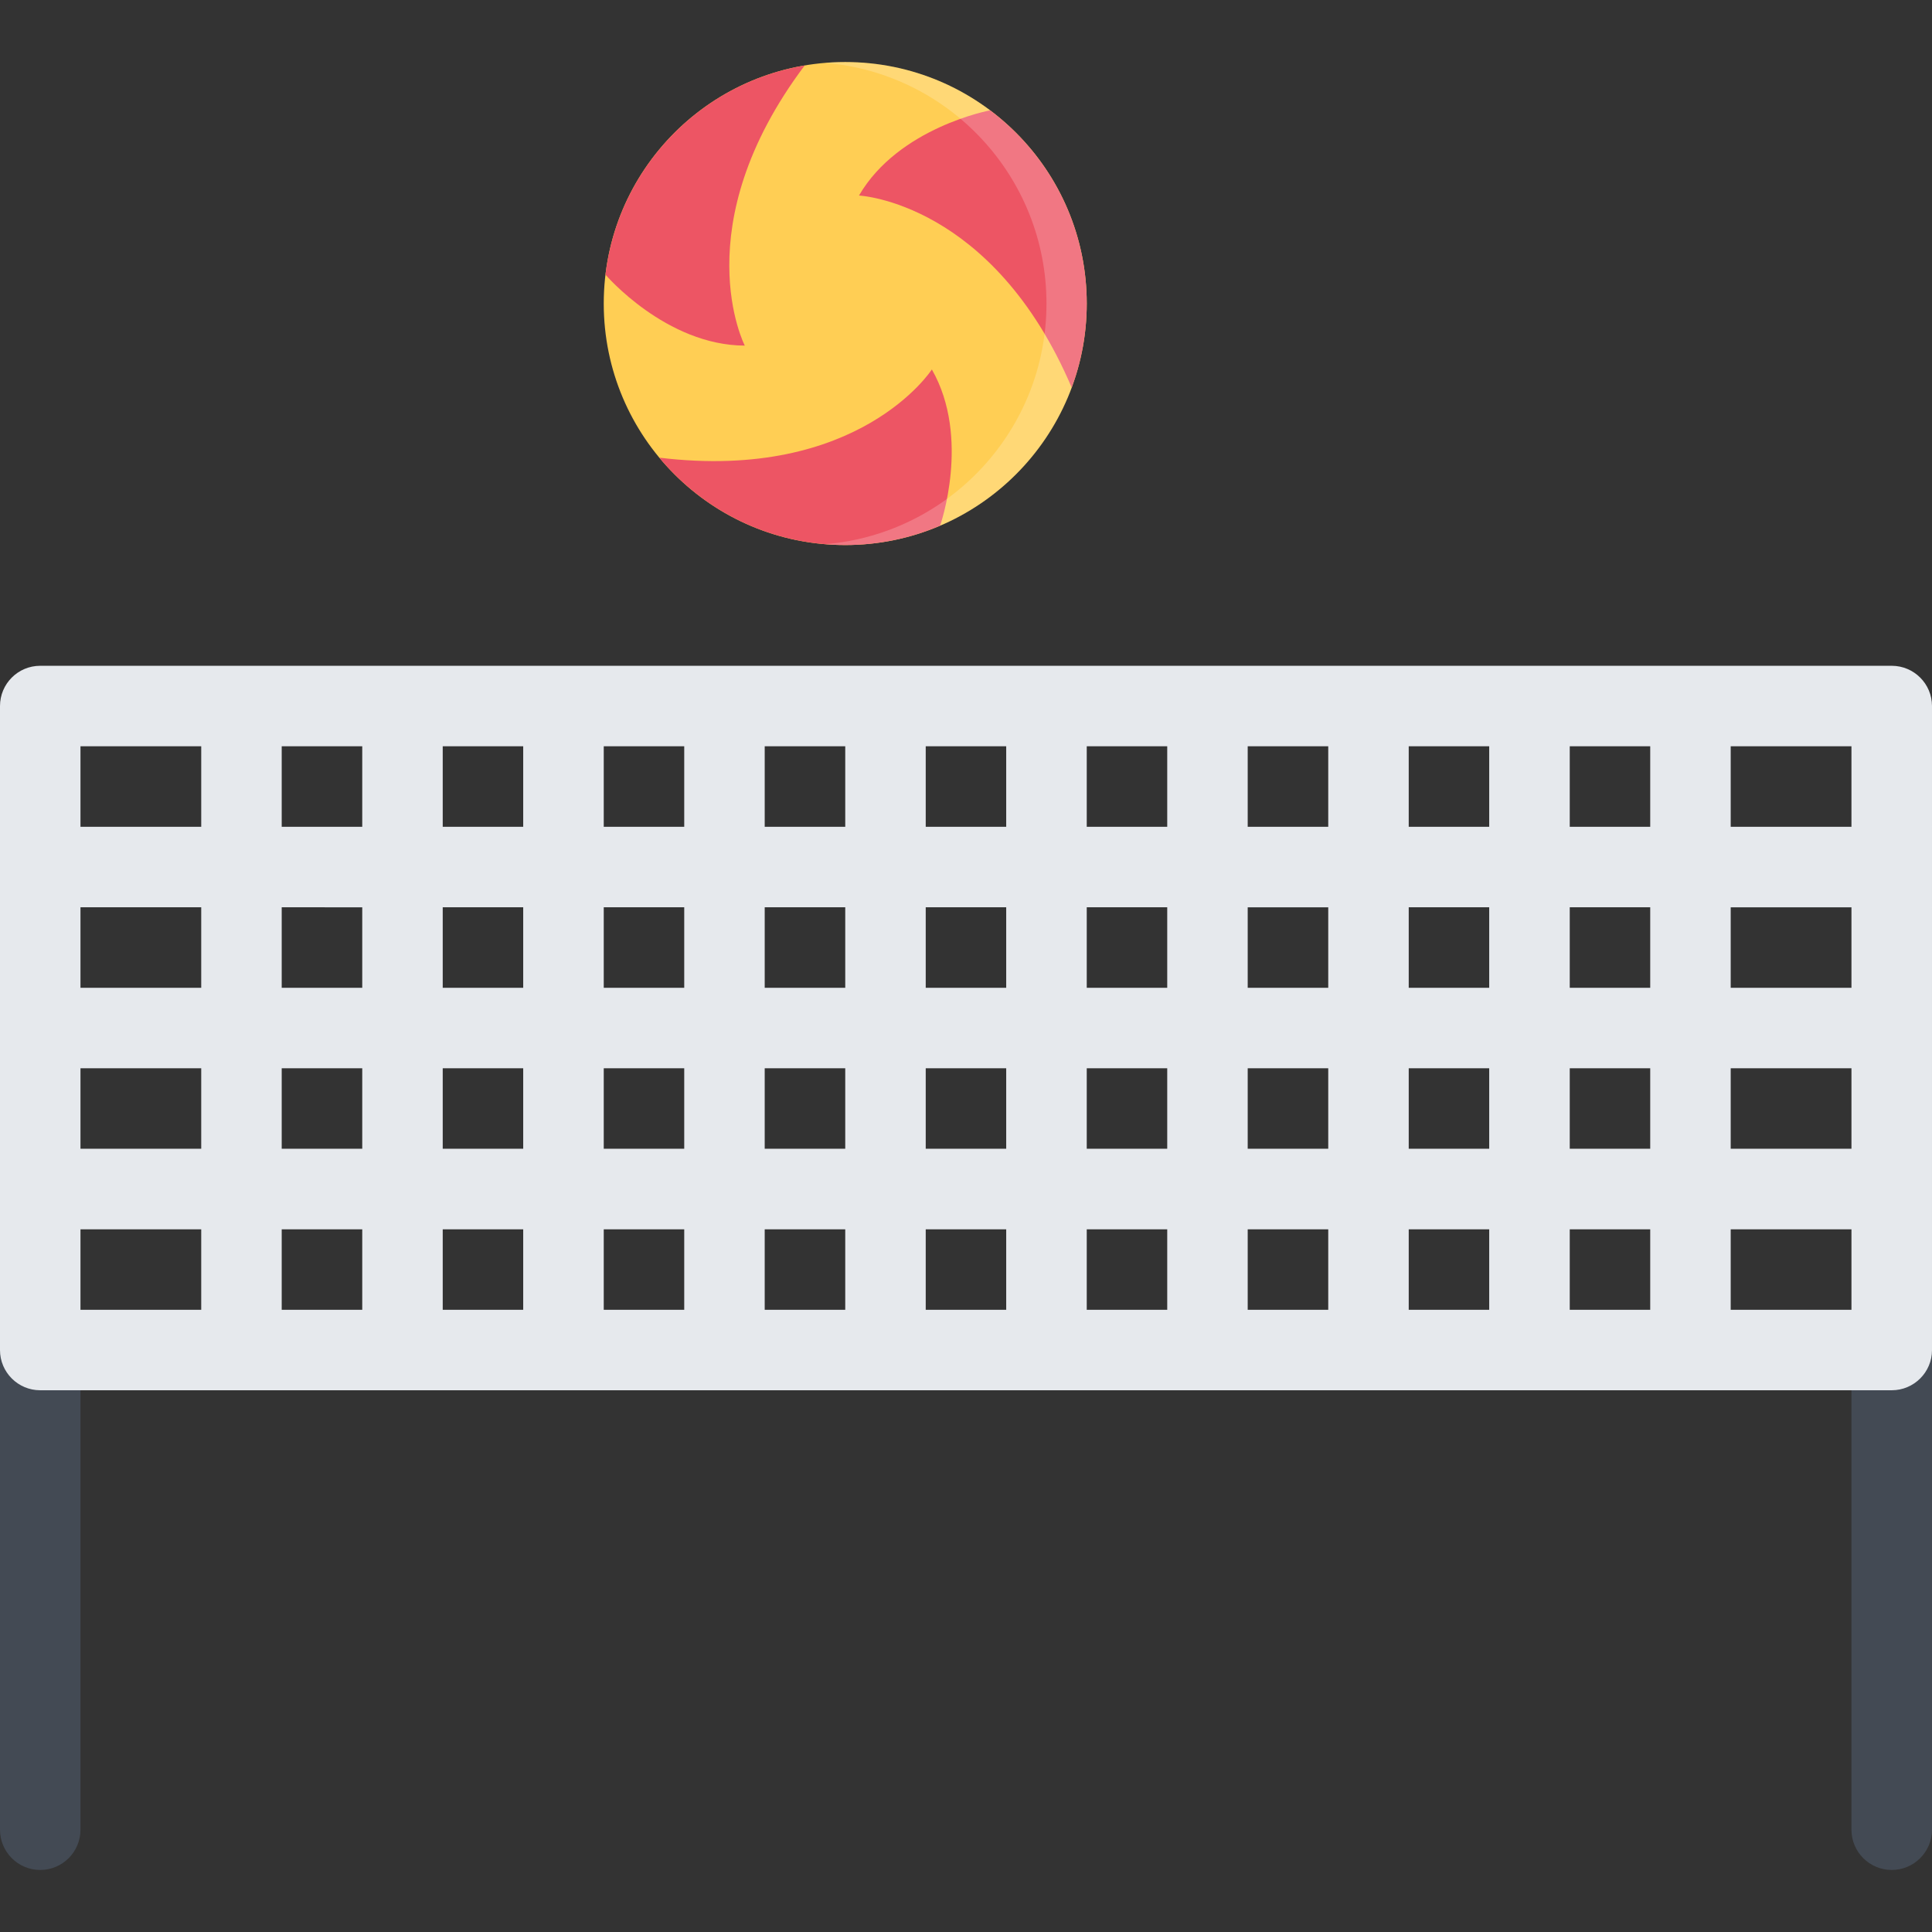
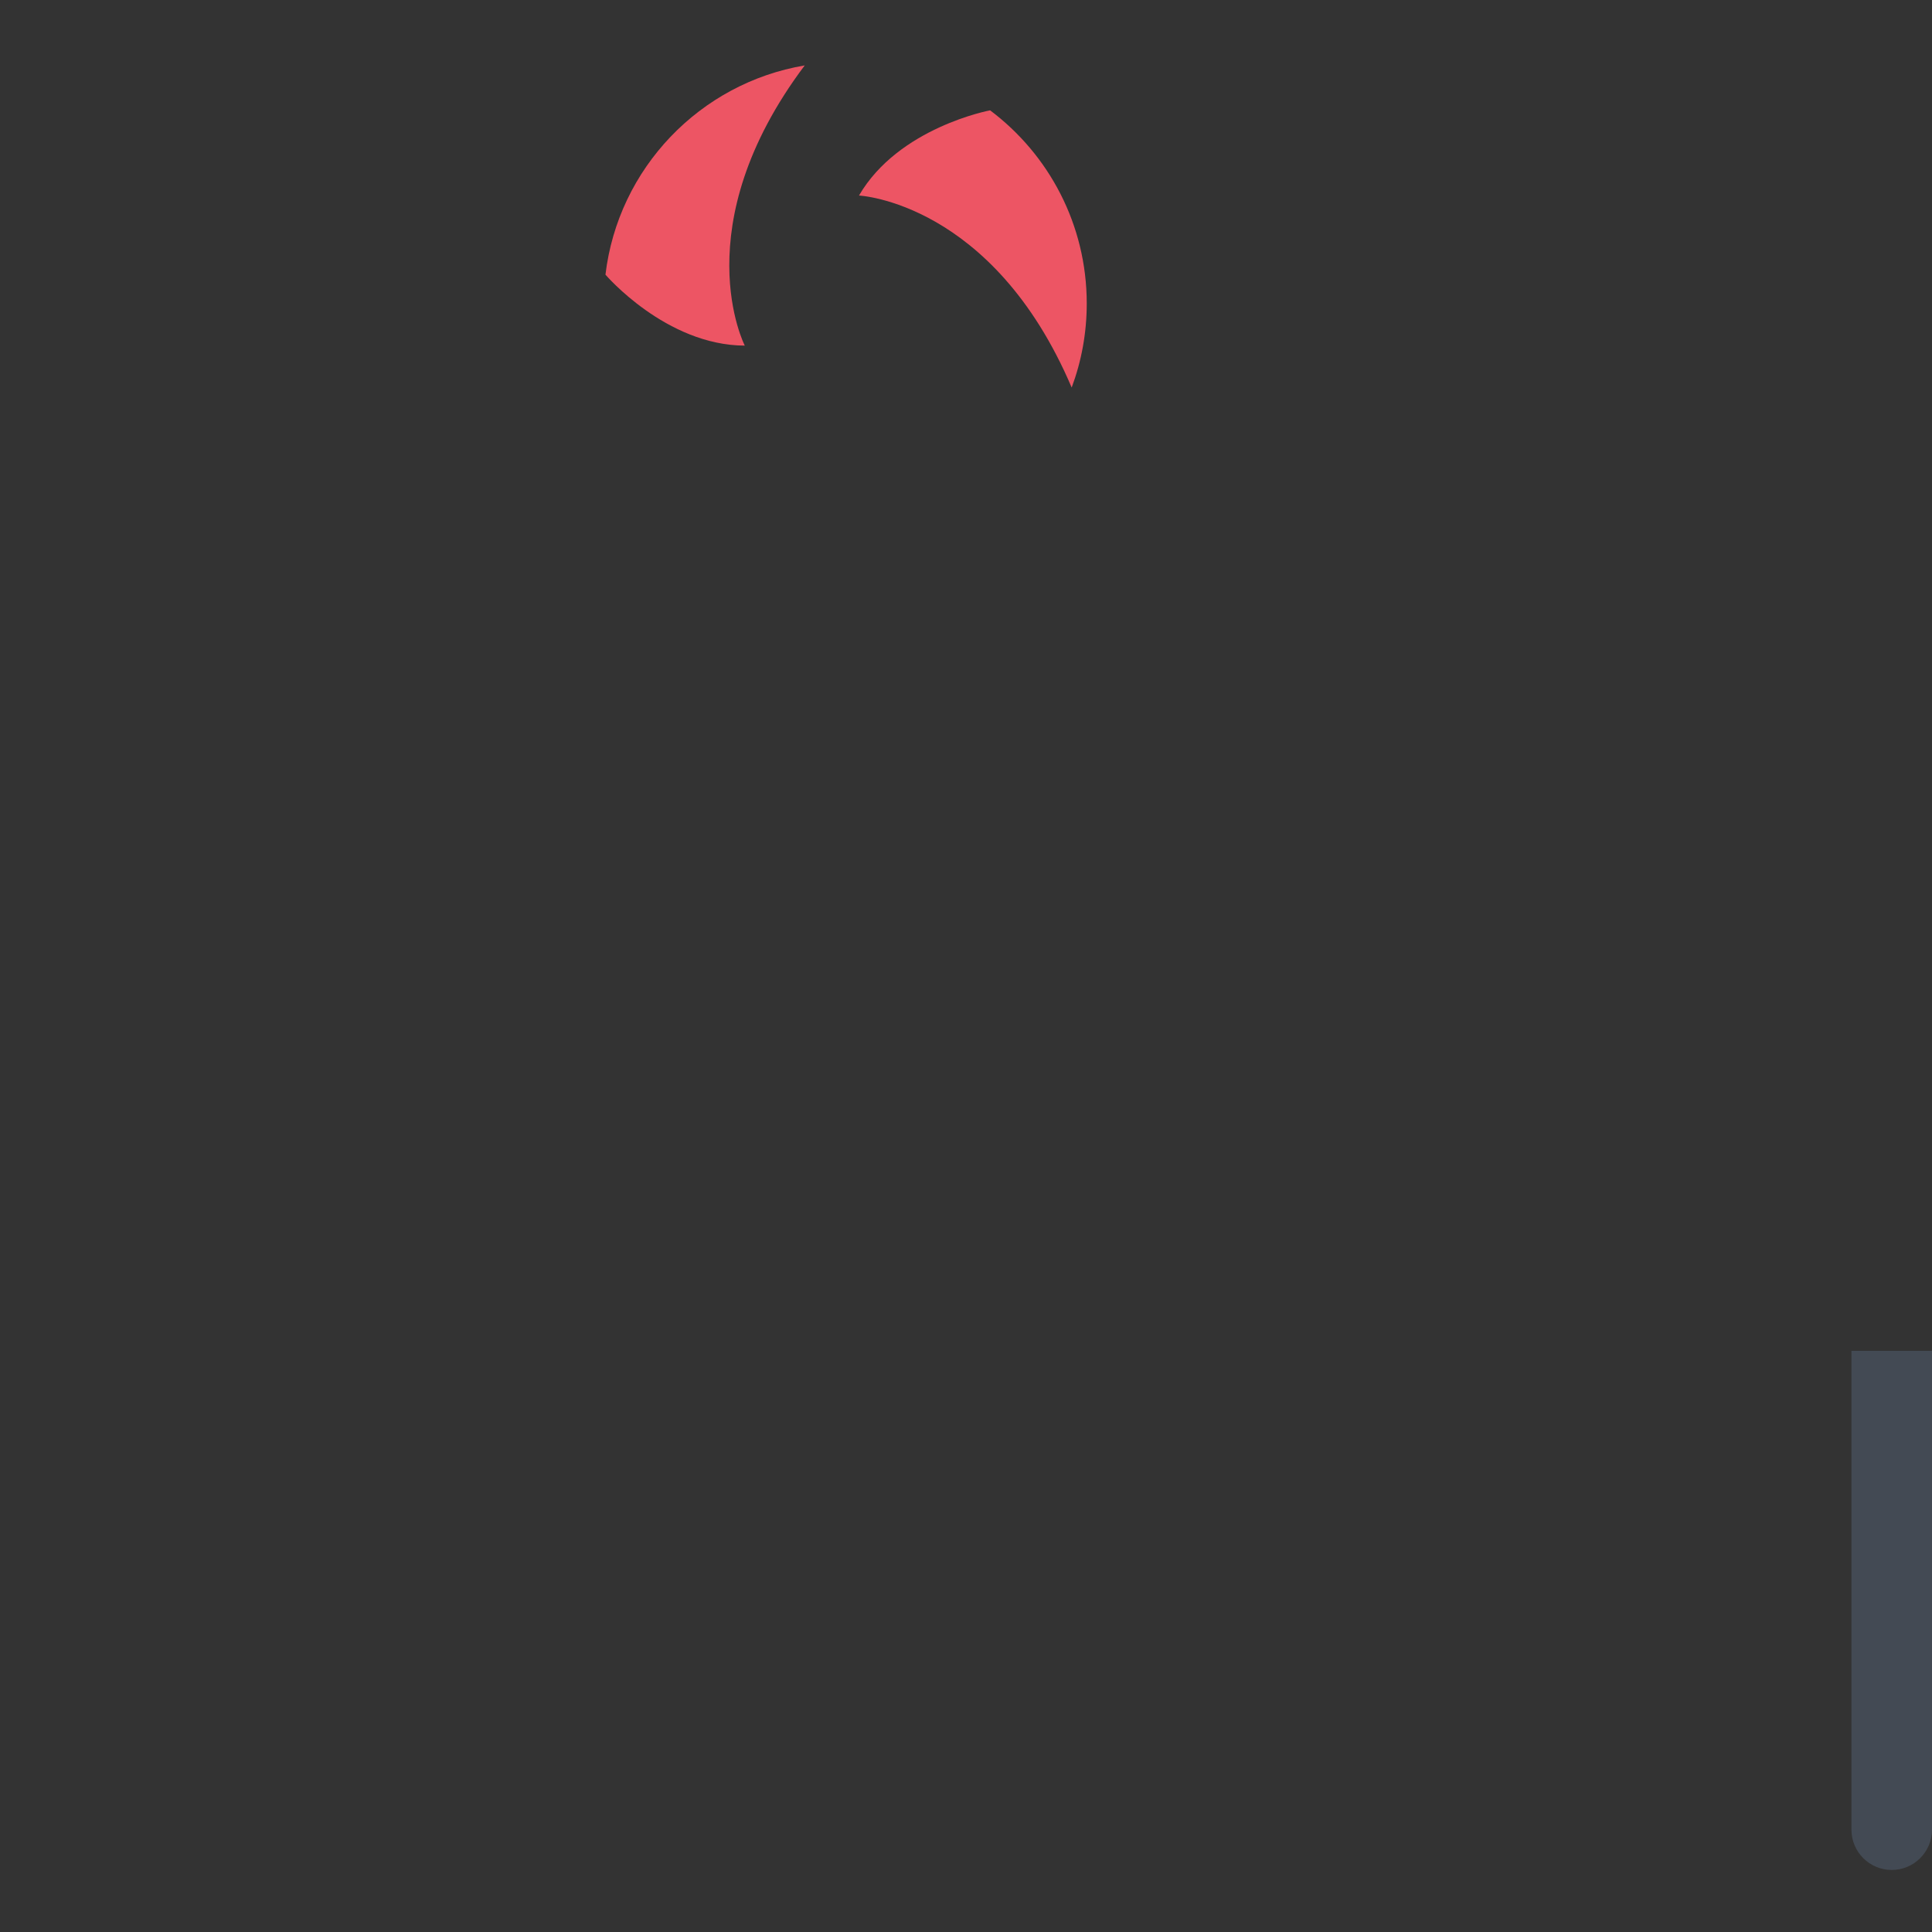
<svg xmlns="http://www.w3.org/2000/svg" height="800px" width="800px" version="1.1" id="Layer_1" viewBox="0 0 511.989 511.989" xml:space="preserve">
  <rect x="0" y="0" width="511.989" height="511.989" fill="#333333" stroke="none" />
  <g>
-     <path style="fill:#434A54;" d="M0,347.099v137.777c0,5.891,4.765,10.672,10.656,10.672s10.672-4.781,10.672-10.672V347.099H0z" />
    <path style="fill:#434A54;" d="M490.645,357.988v126.887c0,5.891,4.78,10.672,10.671,10.672s10.672-4.781,10.672-10.672V357.988   H490.645z" />
  </g>
-   <path style="fill:#E6E9ED;" d="M501.316,176.438H10.656C4.765,176.438,0,181.21,0,187.102V357.77  c0,5.875,4.765,10.656,10.656,10.656h490.661c5.891,0,10.672-4.781,10.672-10.656V187.102  C511.988,181.212,507.207,176.438,501.316,176.438z M437.317,261.764H415.99v-21.328h21.327V261.764z M458.645,240.437h32v21.328  h-32V240.437z M309.321,261.764h-21.328v-21.328h21.328V261.764z M330.648,240.437h21.343v21.328h-21.343V240.437z M266.649,261.764  h-21.327v-21.328h21.327V261.764z M223.994,261.764h-21.343v-21.328h21.343V261.764z M181.324,261.764h-21.328v-21.328h21.328  V261.764z M138.653,261.764h-21.328v-21.328h21.328V261.764z M138.653,283.1v21.326h-21.328V283.1H138.653z M159.996,283.1h21.328  v21.326h-21.328V283.1z M202.651,283.1h21.343v21.326h-21.343V283.1z M245.322,283.1h21.327v21.326h-21.327V283.1z M287.993,283.1  h21.328v21.326h-21.328V283.1z M330.648,283.1h21.343v21.326h-21.343V283.1z M373.319,283.1h21.328v21.326h-21.328V283.1z   M373.319,261.764v-21.328h21.328v21.328H373.319z M415.99,219.101v-21.335h21.327V219.1L415.99,219.101L415.99,219.101z   M394.647,219.101h-21.328v-21.335h21.328V219.101z M351.991,219.101h-21.343v-21.335h21.343V219.101z M309.321,219.101h-21.328  v-21.335h21.328V219.101z M266.649,219.101h-21.327v-21.335h21.327V219.101z M223.994,219.101h-21.343v-21.335h21.343V219.101z   M181.324,219.101h-21.328v-21.335h21.328V219.101z M138.653,219.101h-21.328v-21.335h21.328V219.101z M95.997,219.101H74.654  v-21.335h21.343C95.997,197.766,95.997,219.101,95.997,219.101z M95.997,240.437v21.328H74.654v-21.328L95.997,240.437  L95.997,240.437z M53.327,261.764h-32v-21.328h31.999L53.327,261.764L53.327,261.764z M21.327,283.1h31.999v21.326H21.327V283.1z   M74.654,283.1h21.343v21.326H74.654V283.1z M95.997,325.77v21.328H74.654V325.77H95.997z M117.325,325.77h21.328v21.328h-21.328  C117.325,347.098,117.325,325.77,117.325,325.77z M159.996,325.77h21.328v21.328h-21.328V325.77z M202.651,325.77h21.343v21.328  h-21.343V325.77z M245.322,325.77h21.327v21.328h-21.327V325.77z M287.993,325.77h21.328v21.328h-21.328V325.77z M330.648,325.77  h21.343v21.328h-21.343V325.77z M373.319,325.77h21.328v21.328h-21.328V325.77z M415.99,325.77h21.327v21.328H415.99V325.77z   M415.99,304.427v-21.326h21.327v21.326H415.99z M458.645,283.1h32v21.326h-32V283.1z M490.645,219.101h-32v-21.335h32V219.101z   M53.327,197.766V219.1h-32v-21.335H53.327z M21.327,325.77h31.999v21.328H21.327V325.77z M458.645,347.099v-21.328h32v21.328  H458.645z" />
-   <path style="fill:#FFCE54;" d="M287.993,80.441c0,35.343-28.656,63.998-63.999,63.998c-35.358,0-63.999-28.655-63.999-63.998  c0-35.351,28.64-63.999,63.999-63.999C259.337,16.442,287.993,45.09,287.993,80.441z" />
  <g>
    <path style="fill:#ED5564;" d="M262.384,29.239c0,0-24.233,4.5-34.749,22.578l0,0c0,0,35.405,1.695,56.358,50.866l0.016-0.008   c2.578-6.921,3.984-14.413,3.984-22.233C287.993,59.503,277.931,40.911,262.384,29.239z" />
-     <path style="fill:#ED5564;" d="M246.947,97.909c0,0-19.171,29.82-72.233,23.375c11.75,14.14,29.453,23.155,49.28,23.155   c8.906,0,17.39-1.828,25.093-5.117l0.047-0.031C249.135,139.291,257.337,116.057,246.947,97.909L246.947,97.909z" />
    <path style="fill:#ED5564;" d="M160.449,72.785c0.016,0.023,16.015,18.734,36.921,18.804v-0.008c0,0-16.234-31.507,15.875-74.233   l-0.016-0.008C185.48,22.036,163.808,44.598,160.449,72.785z" />
  </g>
-   <path style="opacity:0.2;fill:#FFFFFF;enable-background:new    ;" d="M223.994,16.442c-1.812,0-3.578,0.078-5.344,0.219  c32.859,2.711,58.67,30.226,58.67,63.78c0,33.546-25.812,61.061-58.67,63.771c1.766,0.148,3.531,0.227,5.344,0.227  c35.342,0,63.999-28.655,63.999-63.998C287.993,45.09,259.337,16.442,223.994,16.442z" />
</svg>